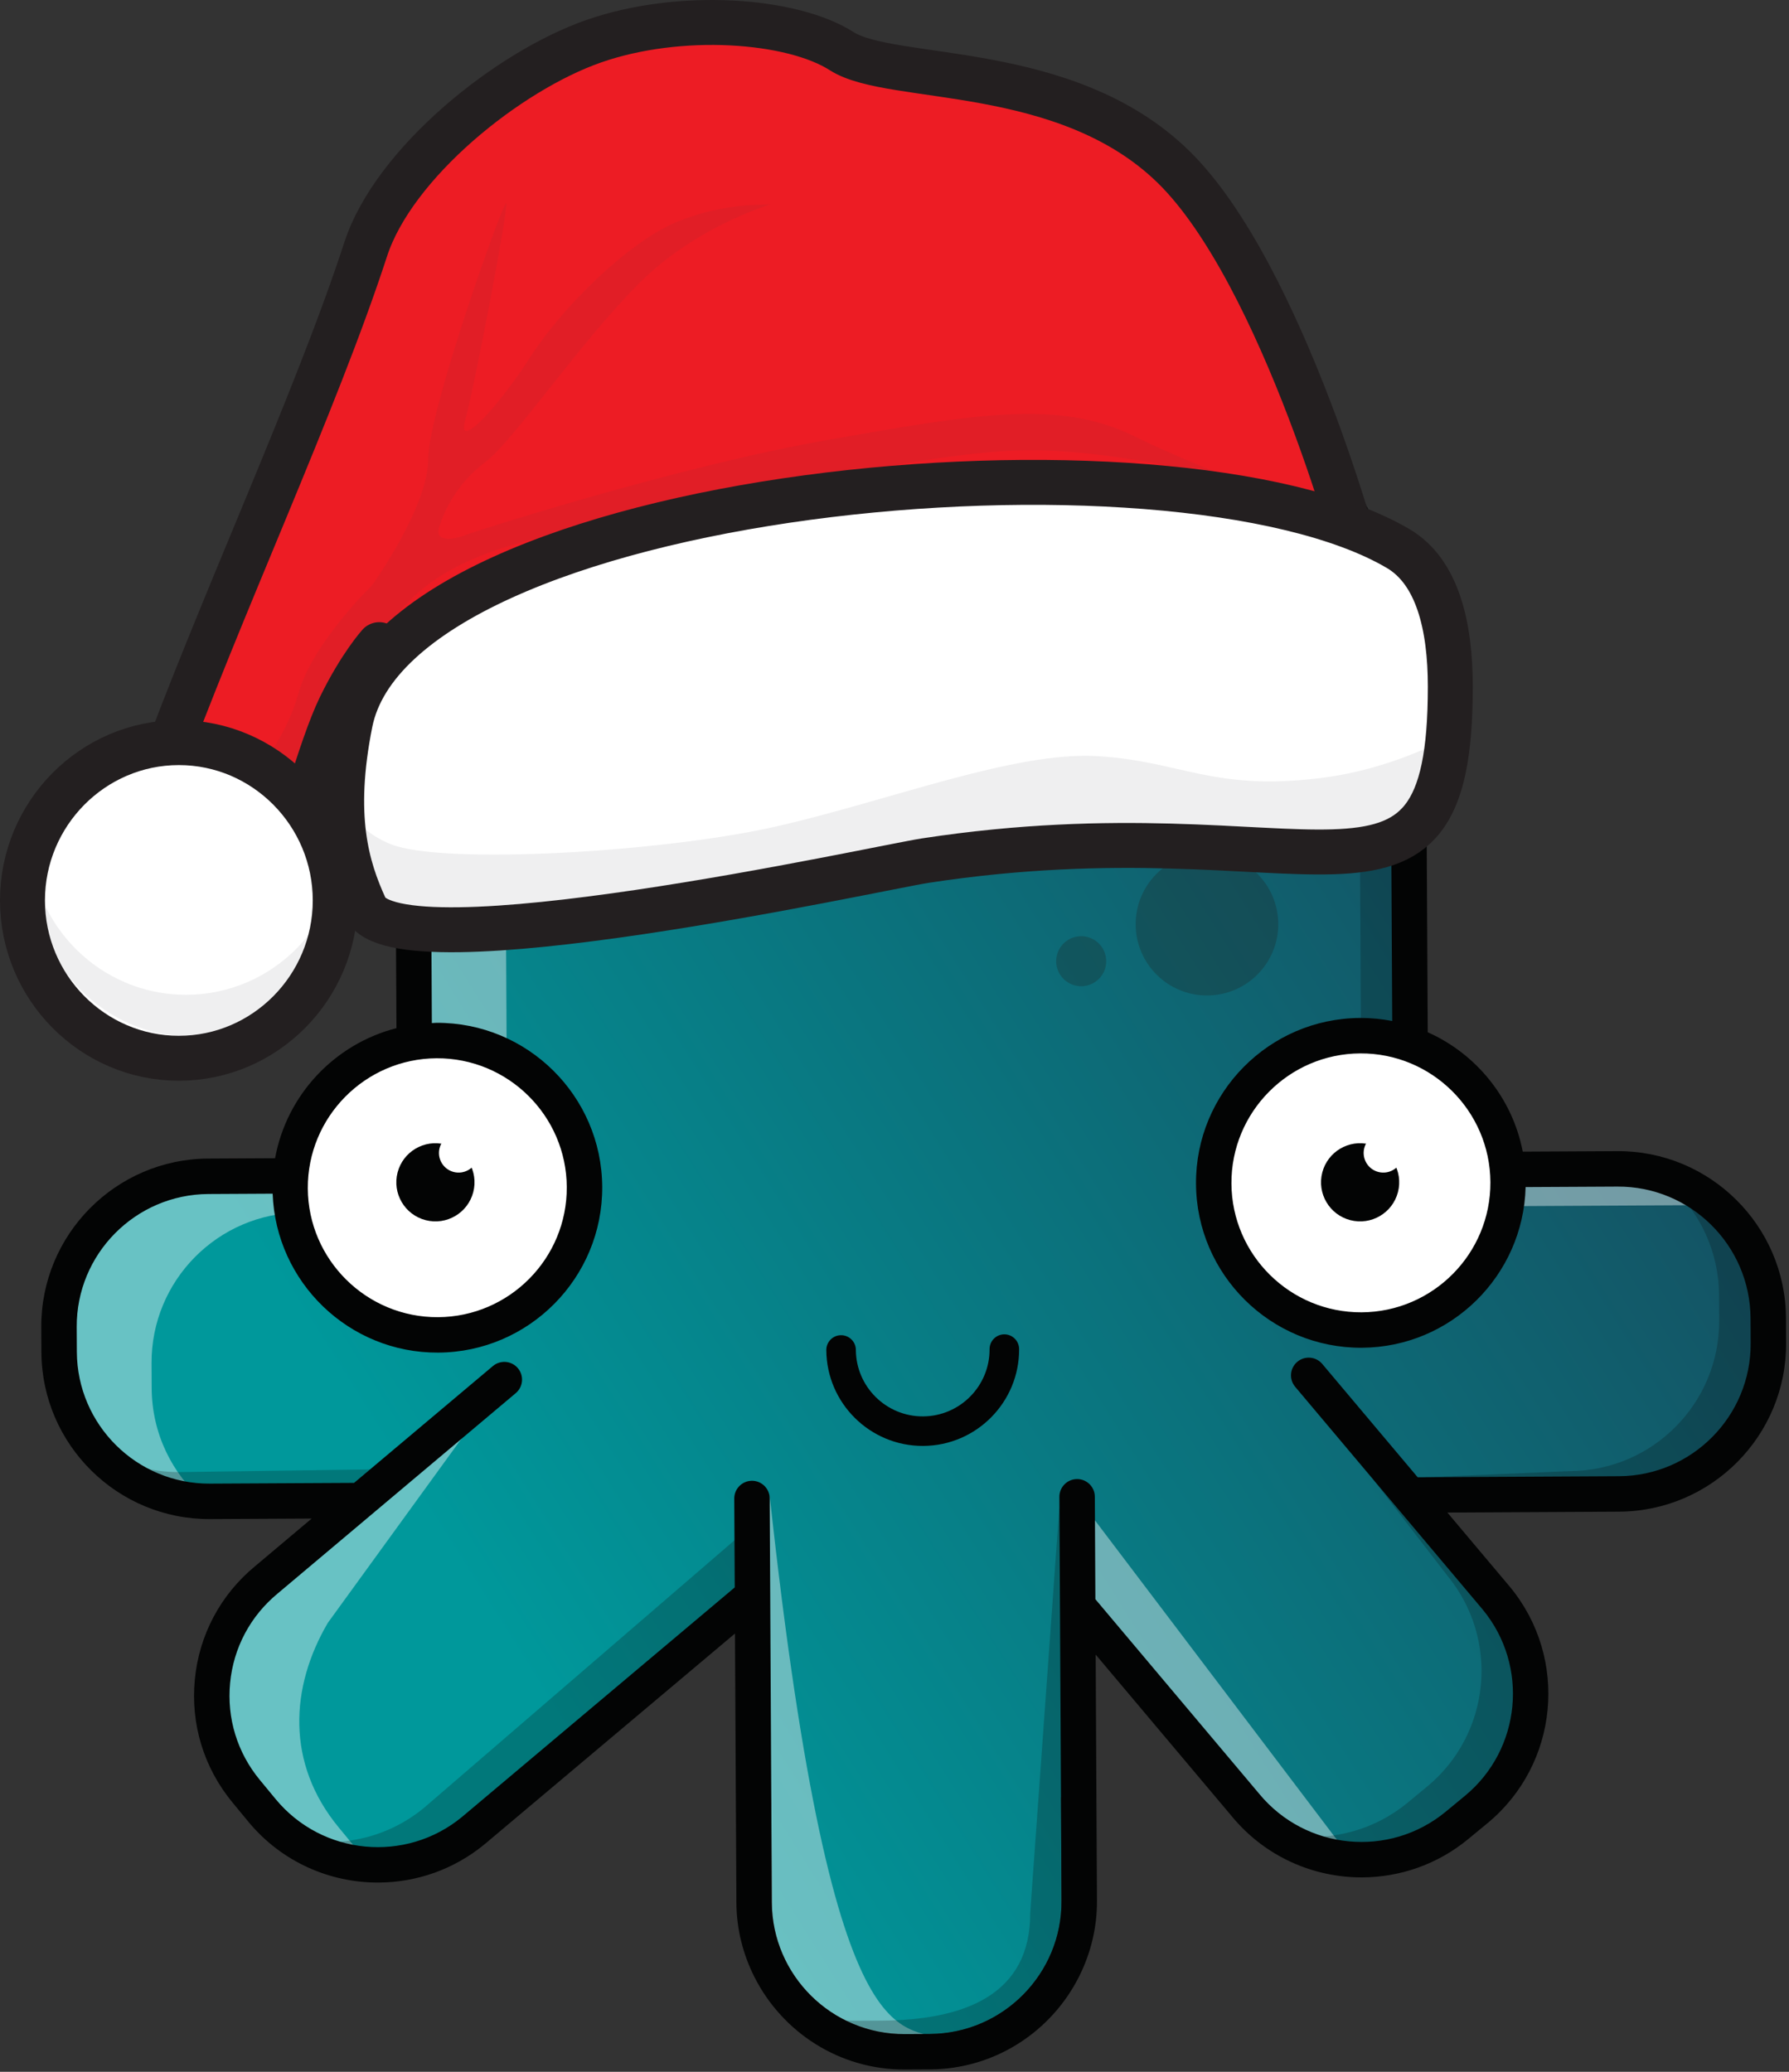
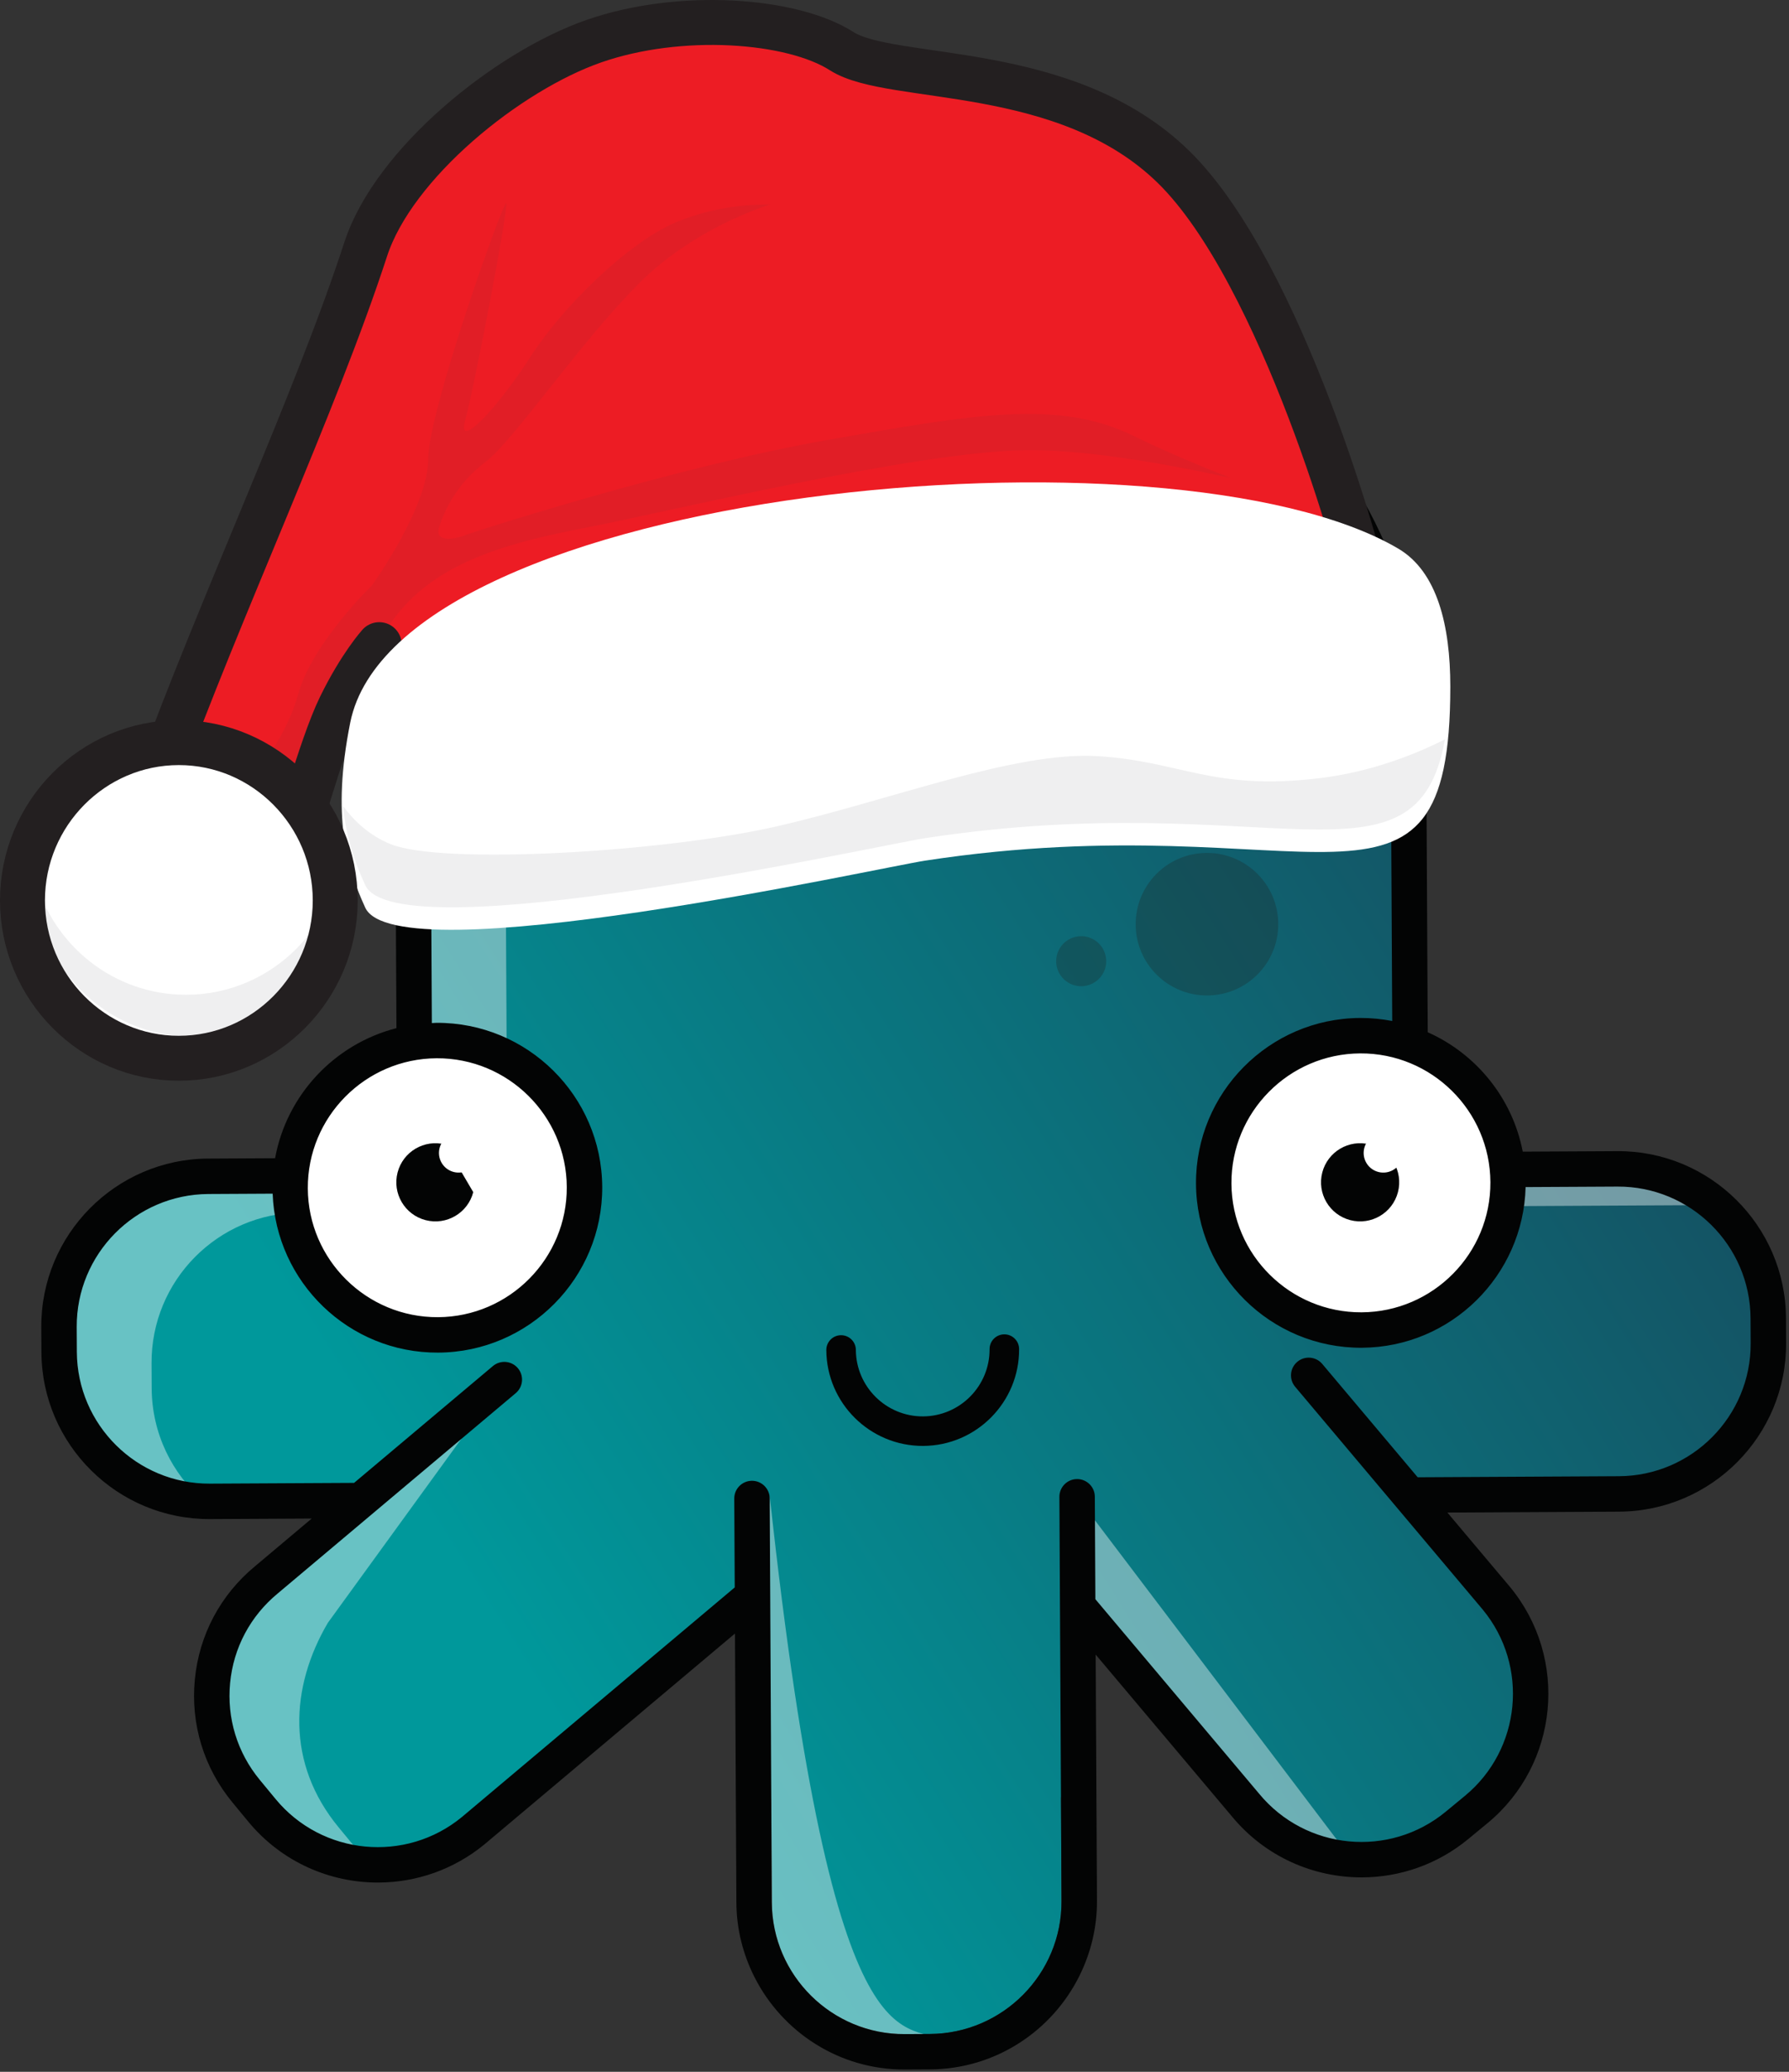
<svg xmlns="http://www.w3.org/2000/svg" width="100%" height="100%" viewBox="0 0 398 461" xml:space="preserve" style="fill-rule:evenodd;clip-rule:evenodd;stroke-linecap:round;stroke-linejoin:round;stroke-miterlimit:10;">
  <rect x="0" y="0" width="398" height="461" fill="#333333" stroke="none" />
  <path d="M91.841,172.189l0.315,59.745c-14.812,2.329 -26.299,14.582 -27.507,29.707l-18.309,0.097c-18.443,0.097 -33.312,15.125 -33.215,33.567l0.029,5.552c0.098,18.44 15.125,33.309 33.566,33.212l33.5,-0.176l-20.966,17.646c-14.224,11.737 -16.242,32.781 -4.507,47.007l3.533,4.282c11.734,14.226 32.781,16.242 47.005,4.508l62.123,-52.291l0.238,45.246l3.941,-0.022l0.123,23.049c0.085,16.236 13.366,29.379 29.602,29.293l5.552,-0.029c16.238,-0.086 29.38,-13.367 29.293,-29.605l-0.121,-23.046l3.941,-0.022l-0.223,-42.618l37.358,44.382c11.736,14.226 32.781,16.244 47.006,4.508l4.282,-3.531c14.226,-11.737 16.244,-32.781 4.508,-47.007l-19.344,-22.98l46.635,-0.245c18.442,-0.097 33.312,-15.125 33.215,-33.568l-0.03,-5.551c-0.097,-18.44 -15.125,-33.31 -33.565,-33.213l-24.449,0.129c-1.173,-12.952 -9.869,-23.71 -21.673,-27.891l-0.323,-61.304c-0.323,-61.326 -19.228,-94.752 -111.358,-111.844c-104.703,0.551 -110.311,87.09 -110.175,113.013Z" style="fill:url(#_Linear1);fill-rule:nonzero;" />
  <g opacity="0.41">
    <g>
      <clipPath id="_clip2">
        <rect x="13.123" y="59.163" width="368.65" height="395.51" clip-rule="nonzero" />
      </clipPath>
      <g clip-path="url(#_clip2)">
        <path d="M33.744,308.919l-0.029,-5.551c-0.097,-18.441 14.774,-33.469 33.214,-33.566l18.311,-0.097c1.208,-15.126 12.694,-27.379 27.507,-29.708l-0.346,-65.554c-0.322,-61.175 49.008,-111.028 110.182,-111.35c10.563,-0.056 20.775,1.4 30.465,4.11c-15.308,-7.853 -32.64,-8.125 -51.034,-8.028c-61.175,0.323 -110.526,46.03 -110.204,107.204l0.346,65.554c-14.813,2.33 -26.3,14.582 -27.508,29.708l-18.31,0.097c-18.441,0.097 -33.312,15.125 -33.214,33.566l0.029,5.551c0.095,17.984 14.392,32.565 32.203,33.187c-7.062,-6.084 -11.559,-15.07 -11.612,-25.123" style="fill:#fff;fill-rule:nonzero;" />
        <path d="M78.871,410.891l-3.533,-4.282c-11.736,-14.225 -10.791,-31.196 -2.407,-45.502l39.265,-54.129l-41.748,35.139l-11.193,9.422c-14.225,11.736 -16.244,32.781 -4.508,47.006l3.532,4.282c6.325,7.667 15.355,11.781 24.562,12.114c-1.411,-1.218 -2.744,-2.563 -3.97,-4.05" style="fill:#fff;fill-rule:nonzero;" />
        <path d="M338.037,268.373l42.372,-0.223c0.457,-0.003 0.911,0.011 1.363,0.027c-5.892,-5.076 -13.567,-8.135 -21.954,-8.091l-24.449,0.129c0.937,2.587 2.41,5.313 2.668,8.158" style="fill:#fff;fill-rule:nonzero;" />
        <path d="M166.893,430.485c0.097,18.308 19.889,23.586 44.646,24.184c-9.804,-6.18 -25.775,11.862 -40.305,-121.857" style="fill:#fff;fill-rule:nonzero;" />
        <path d="M297.703,409.737l-58.078,-76.685l0.128,24.237l37.359,44.384c6.325,7.667 15.354,11.781 24.561,12.114c-1.411,-1.218 -2.744,-2.563 -3.97,-4.05" style="fill:#fff;fill-rule:nonzero;" />
      </g>
    </g>
  </g>
  <g opacity="0.22">
    <g>
      <clipPath id="_clip3">
-         <rect x="31.433" y="62.983" width="361.98" height="391.74" clip-rule="nonzero" />
-       </clipPath>
+         </clipPath>
      <g clip-path="url(#_clip3)">
        <path d="M368.32,261.135c8.491,6.013 14.062,15.887 14.121,27.086l0.03,5.55c0.097,18.441 -14.774,33.47 -33.215,33.567l-43.753,1.87l16.462,21.355c11.735,14.226 9.717,35.271 -4.508,47.007l-4.282,3.532c-8.573,7.073 -19.622,9.142 -29.62,6.562c12.003,8.521 28.667,8.332 40.563,-1.482l4.282,-3.533c14.225,-11.735 16.243,-32.781 4.508,-47.006l-19.343,-22.98l46.634,-0.246c18.441,-0.097 33.312,-15.125 33.215,-33.566l-0.03,-5.551c-0.081,-15.505 -10.719,-28.482 -25.064,-32.165" style="fill:#030404;fill-rule:nonzero;" />
        <path d="M302.4,160.132l0.354,67.112c11.803,4.181 20.5,14.94 21.671,27.891l10.051,-0.053c-2.706,-10.611 -10.577,-19.145 -20.779,-22.758l-0.354,-67.112c-0.245,-46.394 -28.989,-85.953 -69.542,-102.231c34.691,18.556 58.377,55.047 58.599,97.151" style="fill:#030404;fill-rule:nonzero;" />
        <path d="M77.519,332.707l12.454,-5.855l-50.037,0.706c-2.936,0.015 -5.785,-0.352 -8.502,-1.05c5.492,3.889 12.203,6.167 19.445,6.129l26.64,0.07Z" style="fill:#030404;fill-rule:nonzero;" />
        <path d="M235.652,335.731l-6.455,89.856c0.097,18.441 -14.824,23.931 -33.265,24.028l-5.551,0.029c-2.936,0.015 -5.785,-0.352 -8.502,-1.049c5.492,3.888 12.202,6.167 19.445,6.128l5.551,-0.029c18.441,-0.097 33.362,-5.587 33.265,-24.027l-0.515,-97.614l-3.973,2.678Z" style="fill:#030404;fill-rule:nonzero;" />
        <path d="M164.917,341.424l-70.575,60.831c-8.573,7.073 -19.622,9.143 -29.619,6.562c12.002,8.521 28.666,8.333 40.562,-1.482l61.205,-53.198l-1.573,-12.713Z" style="fill:#030404;fill-rule:nonzero;" />
      </g>
    </g>
  </g>
  <path d="M128.101,264.12c0.09,17.02 -13.635,30.889 -30.654,30.979c-17.02,0.09 -30.89,-13.635 -30.98,-30.654c-0.089,-17.02 13.635,-30.889 30.655,-30.979c17.019,-0.09 30.889,13.634 30.979,30.654" style="fill:#fff;fill-rule:nonzero;" />
  <path d="M333.58,263.037c0.09,17.02 -13.635,30.889 -30.654,30.979c-17.02,0.09 -30.89,-13.635 -30.98,-30.654c-0.089,-17.02 13.635,-30.889 30.655,-30.979c17.019,-0.09 30.889,13.634 30.979,30.654" style="fill:#fff;fill-rule:nonzero;" />
  <path d="M205.391,321.734c-11.825,0.062 -21.497,-9.507 -21.559,-21.332c-0.009,-1.814 1.453,-3.294 3.269,-3.303c1.815,-0.01 3.293,1.454 3.303,3.268c0.043,8.202 6.75,14.839 14.952,14.795c8.201,-0.043 14.838,-6.75 14.795,-14.951c-0.01,-1.815 1.453,-3.294 3.268,-3.304c1.815,-0.009 3.294,1.454 3.303,3.269c0.063,11.825 -9.506,21.496 -21.331,21.558" style="fill:#030404;fill-rule:nonzero;" />
  <g opacity="0.27">
    <path d="M284.374,205.561c0.046,8.76 -7.017,15.898 -15.777,15.944c-8.76,0.046 -15.898,-7.017 -15.944,-15.777c-0.046,-8.759 7.017,-15.898 15.777,-15.944c8.759,-0.046 15.898,7.017 15.944,15.777" style="fill:#1c1d1b;fill-rule:nonzero;" />
  </g>
  <g opacity="0.27">
    <path d="M294.682,177.931c0.016,3.074 -2.463,5.579 -5.537,5.595c-3.074,0.016 -5.579,-2.462 -5.595,-5.536c-0.016,-3.074 2.463,-5.58 5.537,-5.596c3.074,-0.016 5.579,2.463 5.595,5.537" style="fill:#1c1d1b;fill-rule:nonzero;" />
  </g>
  <g opacity="0.27">
    <path d="M268.376,179.675c0.023,4.323 -3.463,7.845 -7.785,7.868c-4.322,0.022 -7.845,-3.463 -7.868,-7.785c-0.022,-4.323 3.463,-7.845 7.785,-7.868c4.323,-0.023 7.845,3.463 7.868,7.785" style="fill:#1c1d1b;fill-rule:nonzero;" />
  </g>
  <g opacity="0.27">
    <clipPath id="_clip4">
      <rect x="234.963" y="208.313" width="11.14" height="11.13" clip-rule="nonzero" />
    </clipPath>
    <g clip-path="url(#_clip4)">
      <path d="M242.954,208.869c2.768,1.338 3.927,4.666 2.589,7.434c-1.338,2.767 -4.666,3.926 -7.434,2.588c-2.767,-1.337 -3.926,-4.666 -2.589,-7.433c1.338,-2.768 4.666,-3.927 7.434,-2.589" style="fill:#1c1d1b;fill-rule:nonzero;" />
    </g>
  </g>
  <path d="M389.472,298.872c0.086,16.237 -13.056,29.517 -29.293,29.602l-44.787,0.236l-21.225,-25.214c-1.404,-1.667 -3.888,-1.881 -5.556,-0.477c-1.665,1.402 -1.879,3.889 -0.477,5.555l41.732,49.578c10.333,12.526 8.55,31.123 -3.976,41.456l-4.28,3.532c-12.528,10.332 -31.125,8.551 -41.482,-4.005l-36.44,-43.293l-0.12,-22.81c-0.012,-2.177 -1.786,-3.934 -3.963,-3.922c-2.177,0.011 -3.933,1.786 -3.922,3.963l0.353,66.857l0.121,23.047c0.086,16.238 -13.055,29.519 -29.293,29.604l-5.551,0.03c-16.237,0.085 -29.518,-13.056 -29.604,-29.294l-0.121,-23.047l-0.353,-66.857c-0.011,-2.177 -1.786,-3.933 -3.963,-3.922c-2.177,0.012 -3.933,1.787 -3.921,3.964l0.104,19.765l-60.678,51.074c-12.527,10.332 -31.123,8.55 -41.456,-3.975l-3.533,-4.282c-5.005,-6.067 -7.348,-13.721 -6.597,-21.551c0.749,-7.83 4.505,-14.9 10.602,-19.93l52.942,-44.562c1.666,-1.402 1.879,-3.889 0.478,-5.555c-1.404,-1.666 -3.889,-1.88 -5.556,-0.477l-30.885,25.996l-32.074,0.169c-16.237,0.086 -29.516,-13.055 -29.602,-29.292l-0.029,-5.551c-0.086,-16.237 13.054,-29.517 29.292,-29.602l14.297,-0.076c0.709,19.703 16.971,35.473 36.821,35.368c20.232,-0.107 36.605,-16.654 36.498,-36.885c-0.107,-20.232 -16.652,-36.605 -36.885,-36.498c-0.342,0.002 -0.674,0.046 -1.015,0.057l-0.327,-62.007c-0.303,-57.576 46.382,-102.924 106.283,-103.239c59.902,-0.316 107.063,44.537 107.366,102.113l0.331,62.666c-2.318,-0.447 -4.71,-0.686 -7.158,-0.673c-20.231,0.106 -36.603,16.653 -36.496,36.884c0.106,20.232 16.652,36.605 36.882,36.499c19.851,-0.105 35.946,-16.045 36.447,-35.754l20.436,-0.108c16.237,-0.086 29.518,13.054 29.604,29.292l0.029,5.551Zm-292.34,-63.395c15.884,-0.084 28.875,12.77 28.959,28.653c0.084,15.884 -12.771,28.874 -28.655,28.958c-15.884,0.084 -28.875,-12.77 -28.959,-28.654c-0.084,-15.884 12.771,-28.874 28.655,-28.957m234.438,27.57c0.084,15.884 -12.771,28.874 -28.655,28.958c-15.884,0.084 -28.874,-12.771 -28.957,-28.654c-0.084,-15.884 12.77,-28.874 28.653,-28.958c15.884,-0.083 28.875,12.771 28.959,28.654m28.228,-6.904l-21.029,0.111c-2.297,-11.904 -10.353,-21.761 -21.144,-26.567l-0.344,-65.214c-0.326,-61.997 -50.968,-110.297 -115.291,-109.957c-64.323,0.339 -114.453,49.169 -114.126,111.167l0.333,63.092c-13.774,3.528 -24.432,14.842 -26.998,28.942l-14.882,0.079c-20.584,0.108 -37.243,16.944 -37.134,37.53l0.029,5.551c0.108,20.585 16.944,37.244 37.528,37.136l22.604,-0.119l-12.599,10.604c-7.692,6.347 -12.453,15.308 -13.404,25.235c-0.953,9.927 2.019,19.629 8.364,27.322l3.533,4.282c7.415,8.987 18.182,13.611 29.018,13.554c8.31,-0.044 16.663,-2.843 23.569,-8.54l55.684,-46.87l0.194,36.83l0.122,23.048c0.031,5.968 1.504,11.585 4.03,16.58c6.19,12.235 18.881,20.633 33.499,20.556l5.552,-0.029c14.618,-0.077 27.221,-8.61 33.281,-20.91c2.473,-5.021 3.886,-10.652 3.855,-16.62l-0.122,-23.048l-0.167,-31.723l30.318,36.018c7.417,8.991 18.192,13.616 29.028,13.558c8.301,-0.043 16.639,-2.836 23.529,-8.518l4.279,-3.532c15.881,-13.1 18.142,-36.676 5.018,-52.587l-13.925,-16.542l38.22,-0.202c20.586,-0.108 37.245,-16.945 37.136,-37.53l-0.029,-5.551c-0.109,-20.585 -16.944,-37.245 -37.529,-37.136" style="fill:#030404;fill-rule:nonzero;" />
  <path d="M311.003,265.266c-1.208,4.649 -5.956,7.438 -10.605,6.23c-4.649,-1.209 -7.438,-5.957 -6.23,-10.605c1.208,-4.649 5.956,-7.438 10.605,-6.23c4.649,1.208 7.438,5.956 6.23,10.605" style="fill:#030404;fill-rule:nonzero;" />
  <path d="M311.976,257.645c-0.607,2.337 -2.994,3.739 -5.331,3.131c-2.336,-0.607 -3.738,-2.994 -3.131,-5.33c0.608,-2.337 2.994,-3.739 5.331,-3.132c2.336,0.608 3.738,2.994 3.131,5.331" style="fill:#fff;fill-rule:nonzero;" />
-   <path d="M105.285,265.266c-1.208,4.649 -5.957,7.438 -10.605,6.23c-4.649,-1.209 -7.438,-5.957 -6.23,-10.605c1.208,-4.649 5.956,-7.438 10.605,-6.23c4.649,1.208 7.438,5.956 6.23,10.605" style="fill:#030404;fill-rule:nonzero;" />
+   <path d="M105.285,265.266c-1.208,4.649 -5.957,7.438 -10.605,6.23c-4.649,-1.209 -7.438,-5.957 -6.23,-10.605c1.208,-4.649 5.956,-7.438 10.605,-6.23" style="fill:#030404;fill-rule:nonzero;" />
  <path d="M106.258,257.645c-0.607,2.337 -2.994,3.739 -5.331,3.131c-2.336,-0.607 -3.738,-2.994 -3.131,-5.33c0.608,-2.337 2.994,-3.739 5.331,-3.132c2.336,0.608 3.738,2.994 3.131,5.331" style="fill:#fff;fill-rule:nonzero;" />
  <path d="M303.853,131.537c-0.445,-5.34 -18.689,-70.751 -42.718,-94.335c-24.029,-23.584 -62.742,-18.689 -73.866,-25.809c-11.125,-7.119 -36.044,-8.899 -55.177,-2.225c-19.135,6.675 -44.498,27.144 -50.728,46.278c-11.145,34.228 -32.558,80.025 -46.39,118.141l24.475,11.014c0,0 4.672,7.12 5.339,5.339c0.669,-1.779 6.453,-23.583 10.903,-32.705c4.45,-9.122 8.677,-13.795 8.677,-13.795l-0.702,11.422c0,0 0.479,31.073 8.044,22.619c7.564,-8.455 212.143,-45.944 212.143,-45.944" style="fill:#ed1c24;" />
  <path d="M59.782,168.147c2.278,1.879 4.316,4.042 6.06,6.438c2.222,-7.451 5.261,-17.045 7.849,-22.351c4.45,-9.121 8.677,-13.794 8.677,-13.794l-0.641,10.427c7.635,-21.431 25.822,-27.079 49.144,-31.564c17.354,-3.338 72.086,-16.686 97.005,-17.131c12.257,-0.219 30.006,2.63 45.91,6.192c-6.985,-2.756 -14.862,-6.054 -21.454,-9.304c-16.836,-8.302 -35.598,-4.895 -68.526,0.89c-32.929,5.784 -78.095,20.245 -80.32,21.135c-2.225,0.89 -6.897,1.78 -5.784,-1.78c1.112,-3.56 3.782,-9.568 10.234,-14.462c6.452,-4.895 20.914,-26.477 34.264,-39.825c13.349,-13.35 30.481,-17.8 29.145,-17.578c-1.335,0.223 -10.234,-0.444 -20.913,4.006c-10.68,4.449 -25.365,18.911 -32.484,30.036c-7.12,11.124 -16.464,21.135 -14.462,14.016c2.002,-7.12 9.789,-47.836 9.122,-48.281c-0.668,-0.445 -17.354,46.278 -17.354,56.957c0,10.68 -12.459,28.035 -12.459,28.035c0,0 -13.35,12.905 -16.464,24.251c-1.384,5.038 -3.95,9.813 -6.549,13.687" style="fill:#e11e26;" />
  <path d="M303.853,131.537c-0.445,-5.34 -18.689,-70.751 -42.718,-94.335c-24.029,-23.584 -62.742,-18.689 -73.866,-25.809c-11.125,-7.119 -36.044,-8.899 -55.177,-2.225c-19.135,6.675 -44.498,27.144 -50.728,46.278c-11.145,34.228 -32.558,80.025 -46.39,118.141l24.475,11.014c0,0 4.672,7.12 5.339,5.339c0.669,-1.779 6.453,-23.583 10.903,-32.705c4.45,-9.122 8.677,-13.795 8.677,-13.795l-0.702,11.422c0,0 0.479,31.073 8.044,22.619c7.564,-8.455 212.143,-45.944 212.143,-45.944Z" style="fill:none;stroke:#231f20;stroke-width:10px;" />
  <path d="M77.916,160.793c-4.17,20.848 -0.782,32.186 3.337,41.161c6.884,15.001 114.091,-8.848 124.594,-10.457c86.235,-13.203 116.804,20.87 116.806,-38.713c0,-13.573 -2.892,-25.585 -11.57,-30.703c-50.181,-29.593 -222.699,-13.627 -233.167,38.712" style="fill:#fff;" />
  <path d="M86.909,187.835c-4.814,-1.944 -8.242,-5.276 -10.603,-8.504c0.732,7.296 2.734,12.8 4.947,17.622c6.884,15.001 114.091,-8.847 124.594,-10.456c76.554,-11.722 109.239,13.815 115.615,-21.988c-7.051,3.561 -16.669,7.281 -27.86,8.641c-23.807,2.892 -30.927,-3.782 -49.393,-4.895c-18.467,-1.112 -46.055,9.79 -71.197,15.574c-25.141,5.785 -74.533,8.679 -86.103,4.006" style="fill:#efeff0;" />
-   <path d="M77.916,160.793c-4.17,20.848 -0.782,32.186 3.337,41.161c6.884,15.001 114.091,-8.848 124.594,-10.457c86.235,-13.203 116.804,20.87 116.806,-38.713c0,-13.573 -2.892,-25.585 -11.57,-30.703c-50.181,-29.593 -222.699,-13.627 -233.167,38.712Z" style="fill:none;stroke:#231f20;stroke-width:10px;" />
  <path d="M39.789,235.476c19.161,0 34.79,-15.776 34.79,-35.118c0,-19.341 -15.629,-35.118 -34.79,-35.118c-19.161,0 -34.789,15.777 -34.789,35.118c0,19.342 15.628,35.118 34.789,35.118" style="fill:#fff;" />
  <path d="M41.376,221.352c-16.002,0 -29.481,-10.907 -33.539,-25.757c0.038,19.361 15.599,35.046 34.789,35.046c19.213,0 34.789,-15.724 34.789,-35.119c0,-3.241 -0.435,-6.38 -1.249,-9.361l0,0.073c0,19.395 -15.576,35.118 -34.79,35.118" style="fill:#efeff0;" />
  <path d="M39.789,235.476c19.161,0 34.79,-15.776 34.79,-35.118c0,-19.341 -15.629,-35.118 -34.79,-35.118c-19.161,0 -34.789,15.777 -34.789,35.118c0,19.342 15.628,35.118 34.789,35.118Z" style="fill:none;stroke:#231f20;stroke-width:10px;" />
  <defs>
    <linearGradient id="_Linear1" x1="0" y1="0" x2="1" y2="0" gradientUnits="userSpaceOnUse" gradientTransform="matrix(-272.519,172.003,-172.003,-272.519,363.95,156.844)">
      <stop offset="0" style="stop-color:#17485b;stop-opacity:1" />
      <stop offset="1" style="stop-color:#00989b;stop-opacity:1" />
    </linearGradient>
  </defs>
</svg>